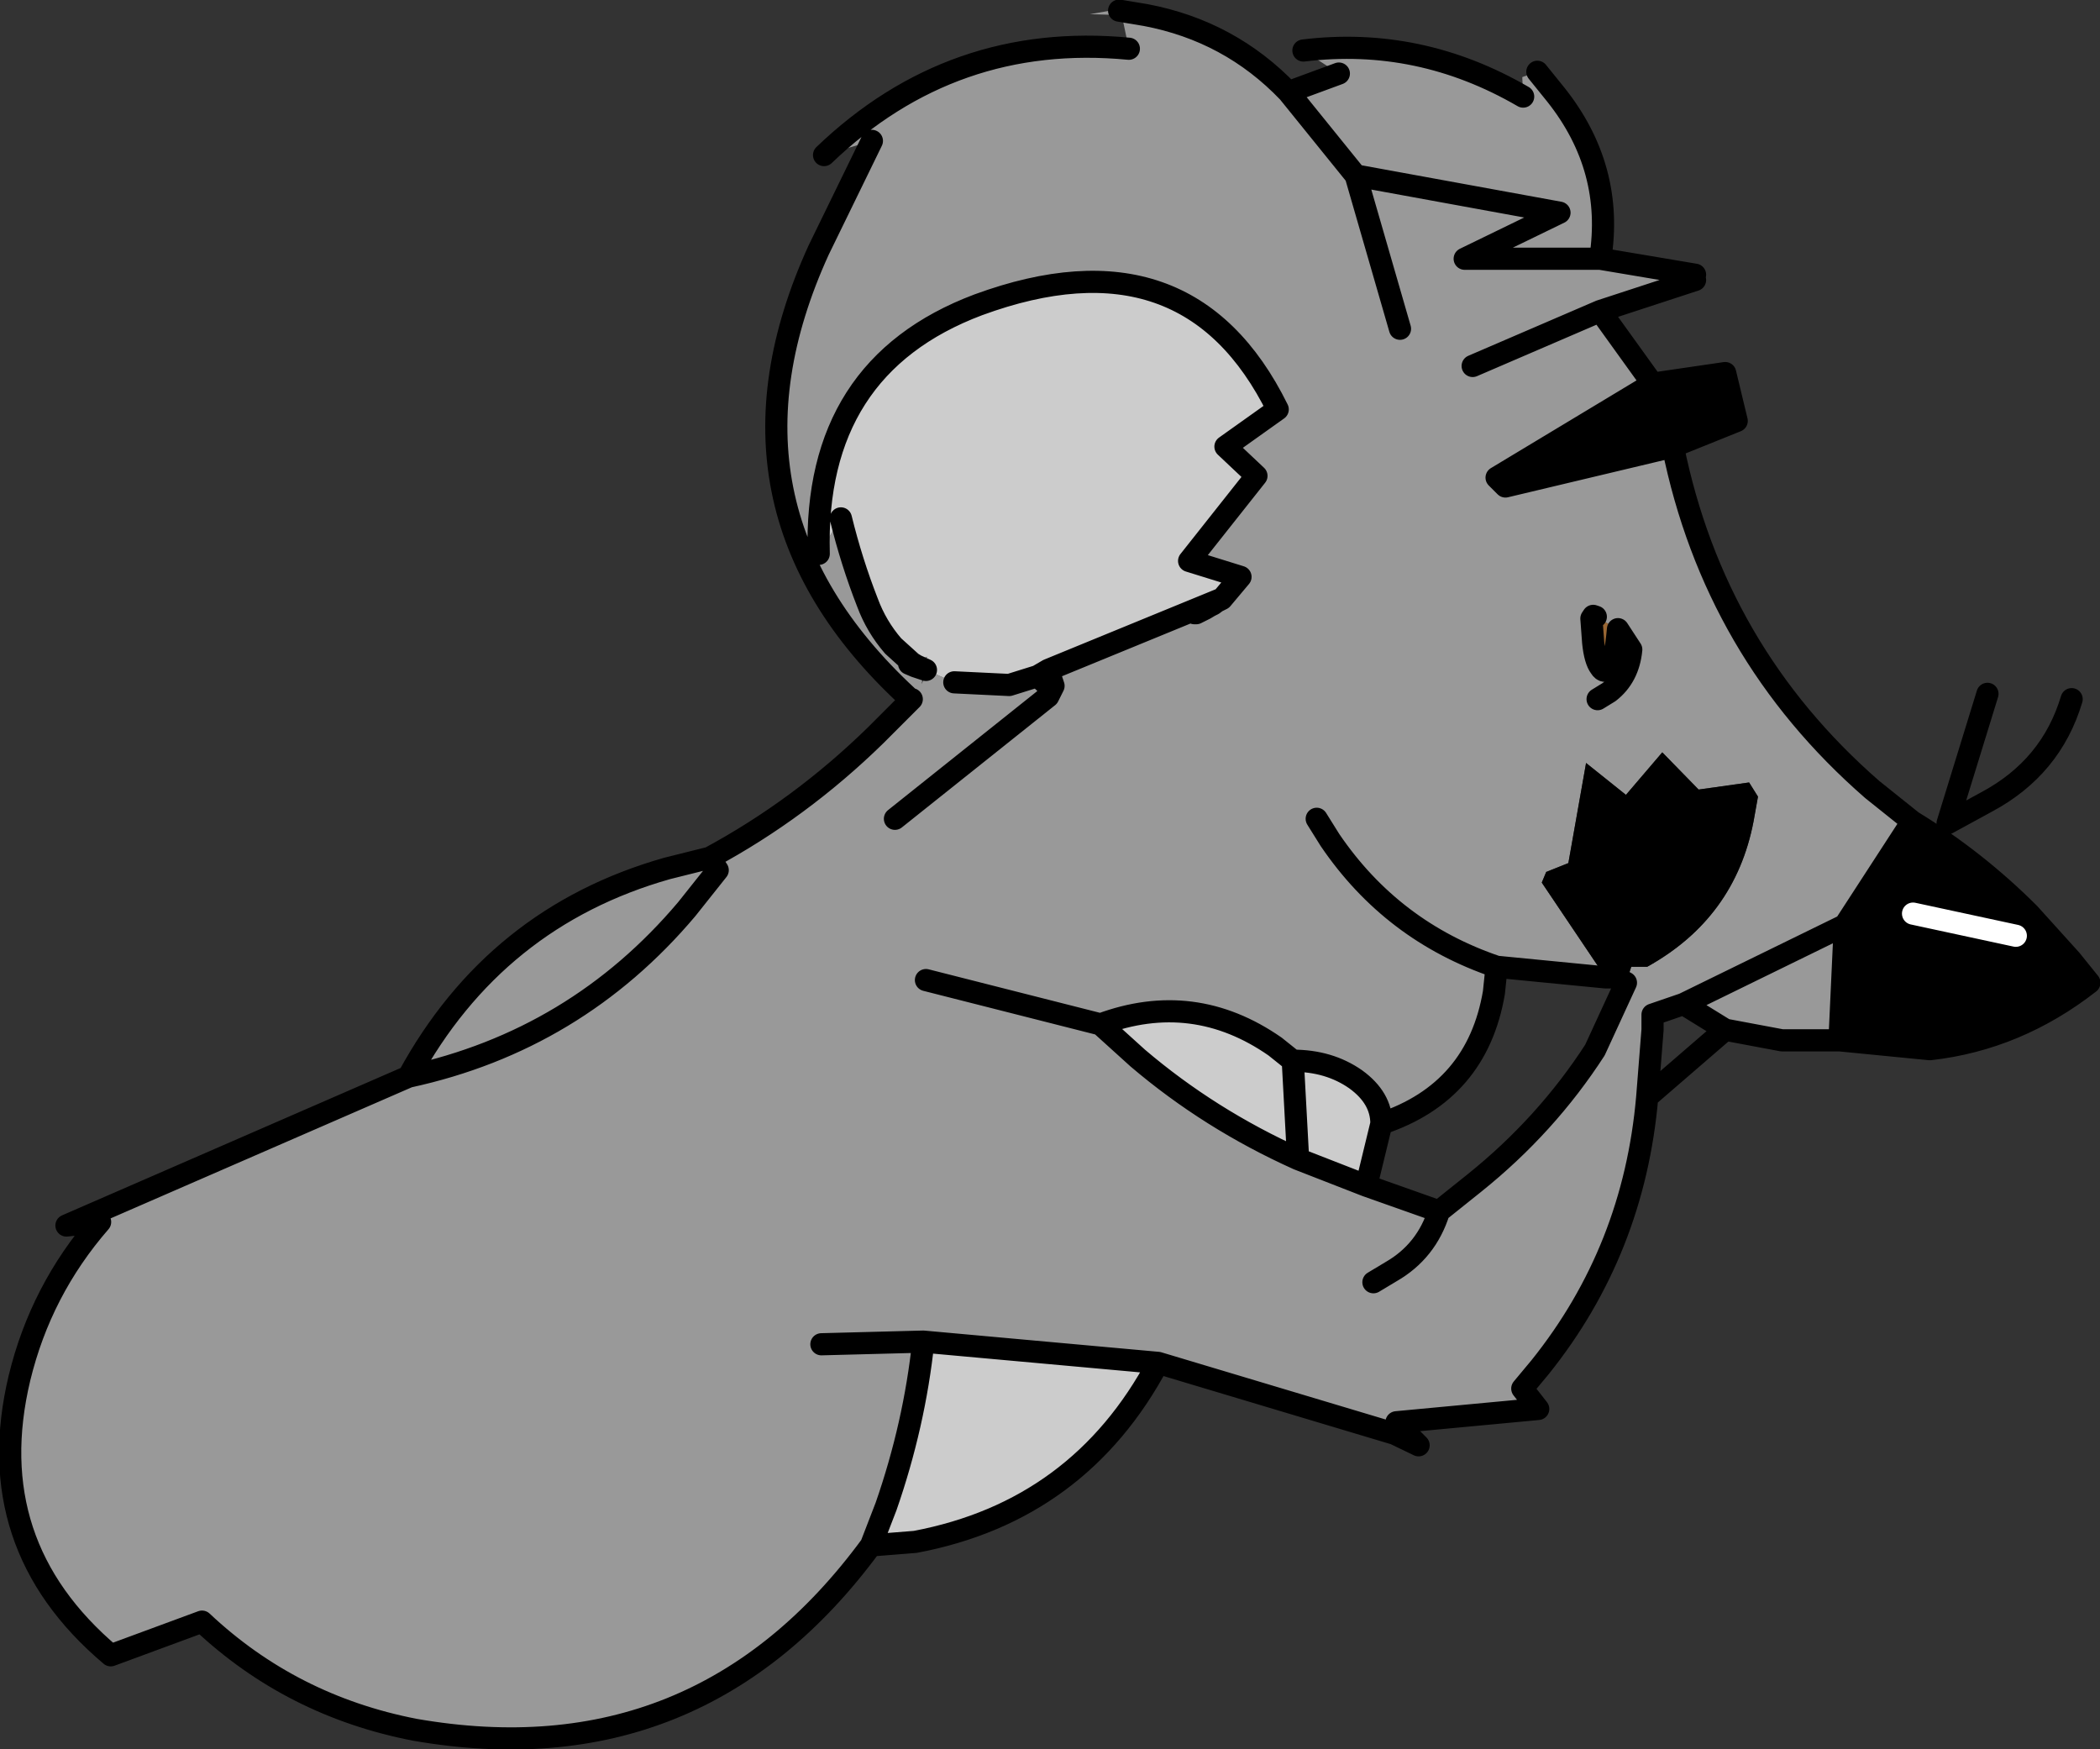
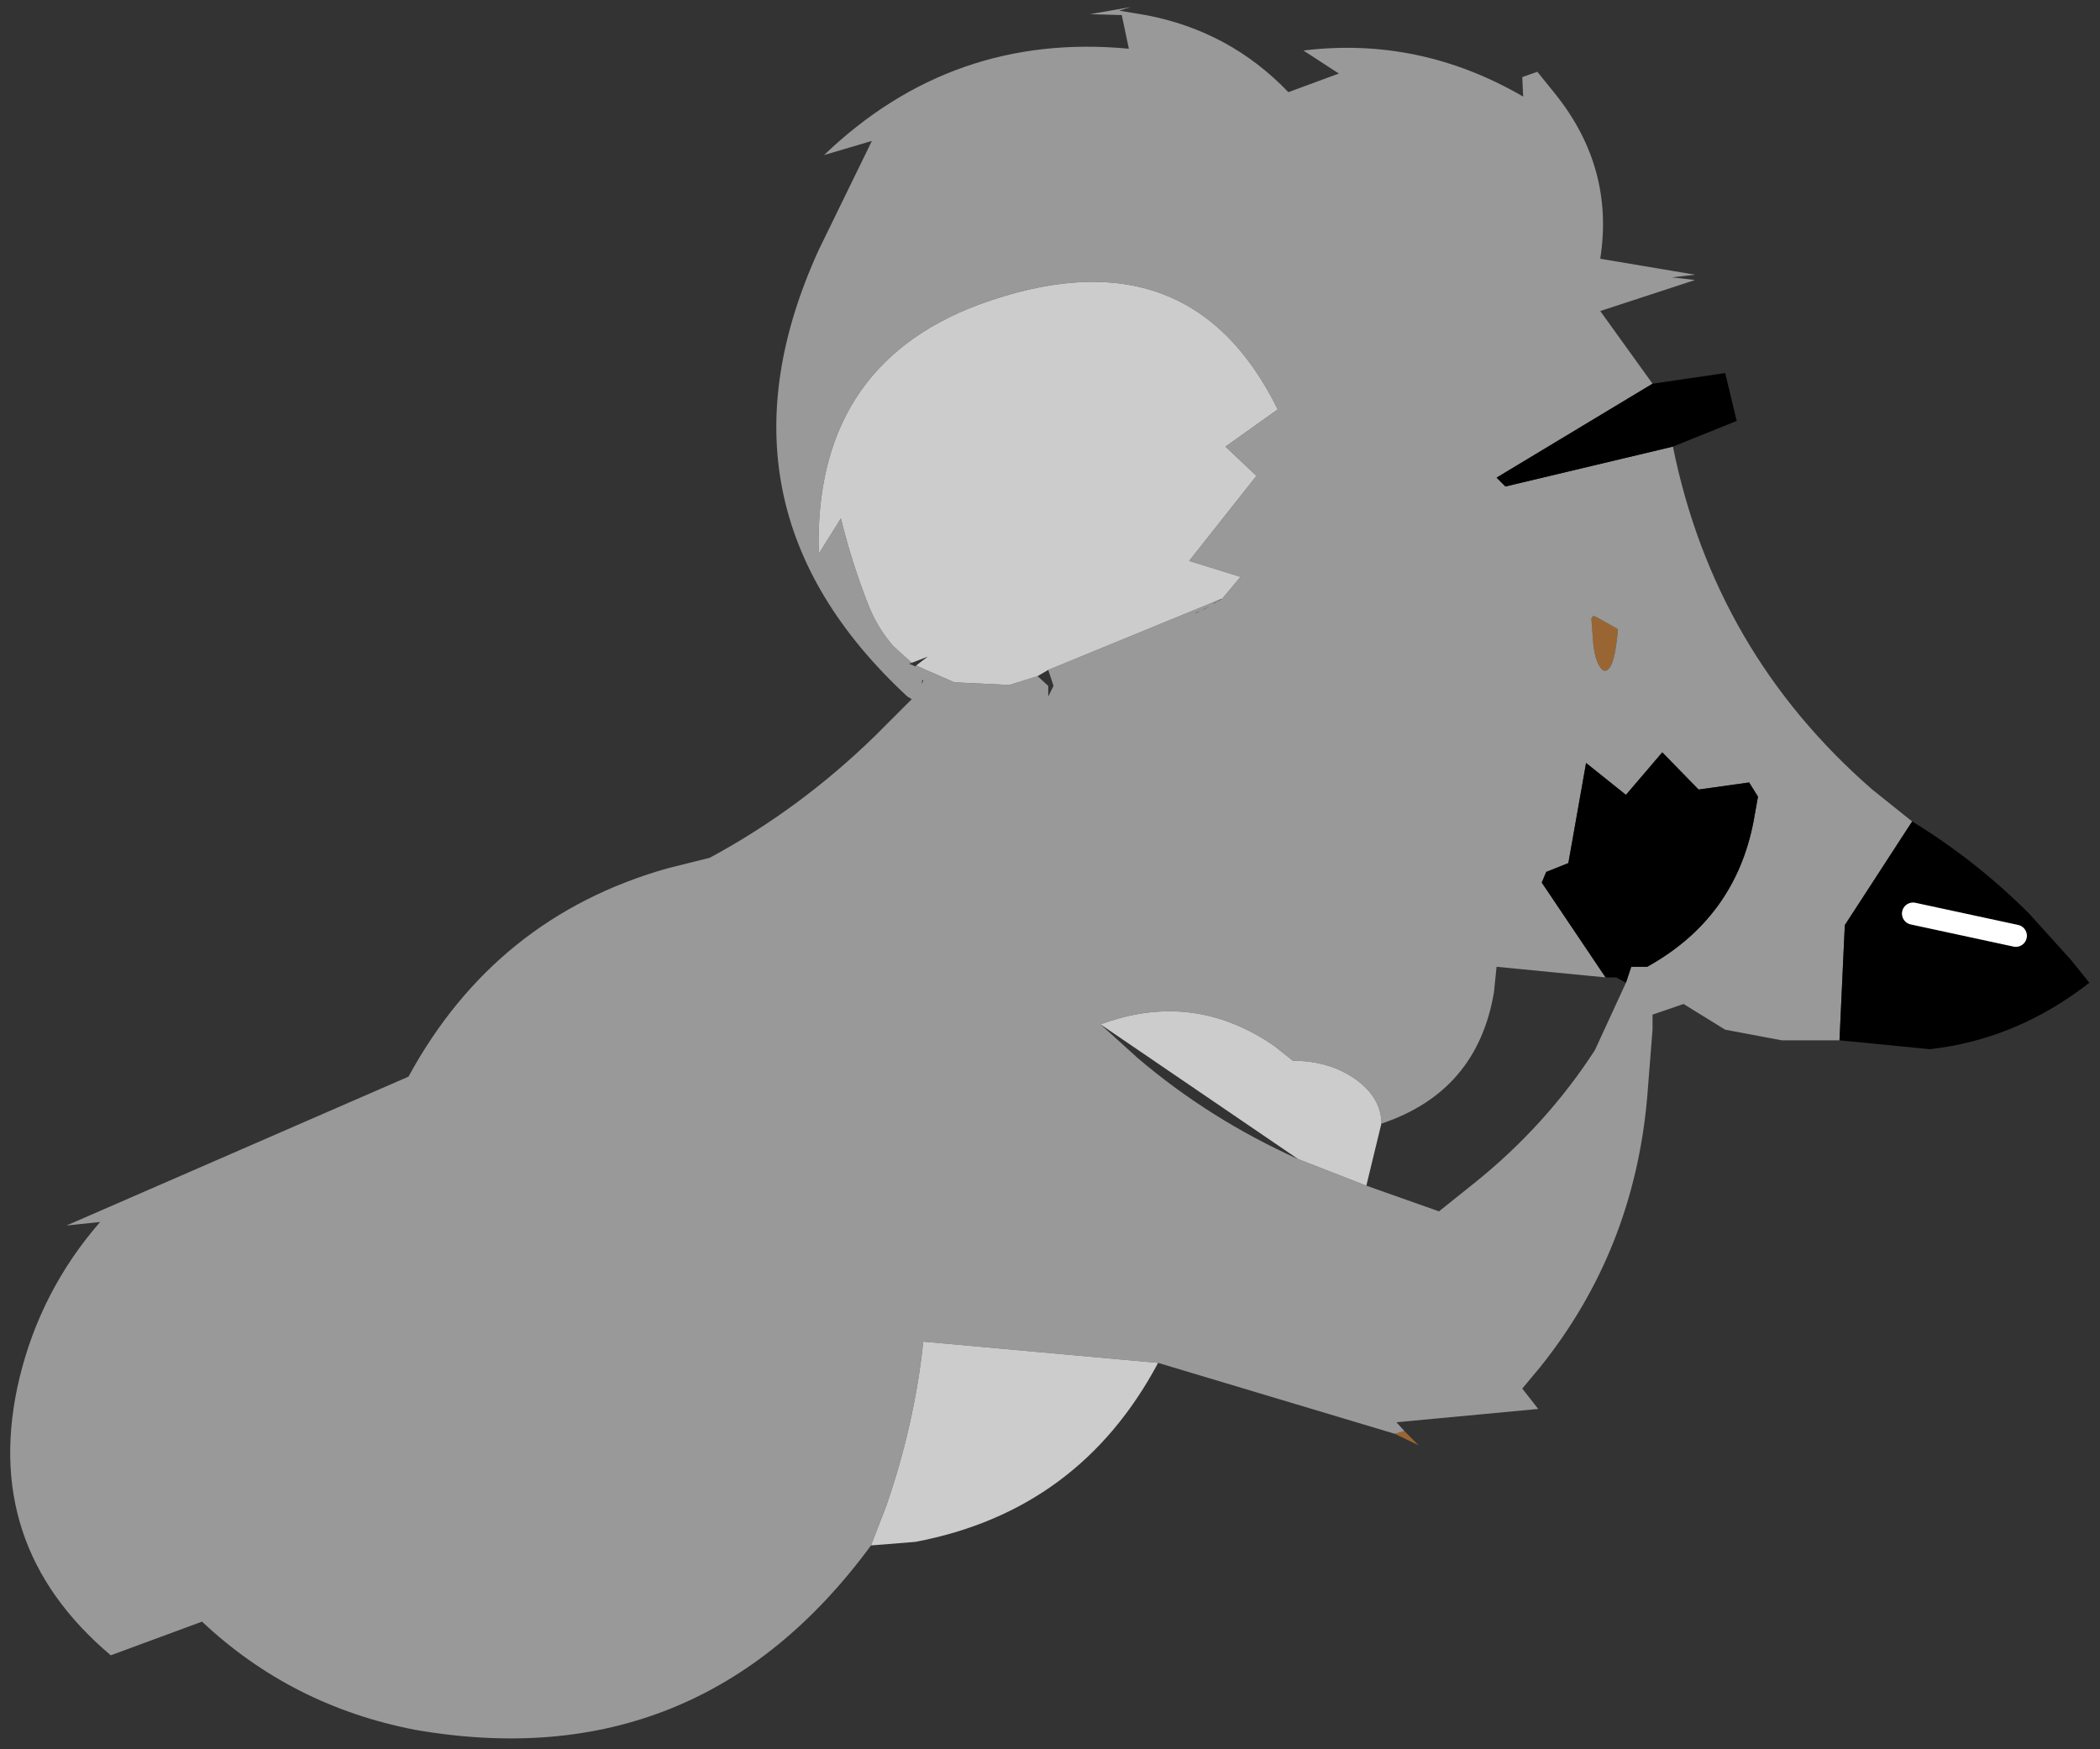
<svg xmlns="http://www.w3.org/2000/svg" height="98.7px" width="118.5px">
  <rect width="100%" height="100%" fill="#333333" stroke="none" />
  <g transform="matrix(1.0, 0.0, 0.0, 1.0, 41.45, 57.15)">
    <path d="M37.8 23.6 L38.6 24.4 37.25 23.75 37.8 23.6 M48.6 -22.35 L49.85 -21.65 Q49.7 -19.95 49.4 -19.5 49.1 -19.1 48.85 -19.5 48.55 -19.9 48.45 -20.9 L48.35 -22.25 48.45 -22.4 48.6 -22.35 48.35 -22.25 48.6 -22.35" fill="#996633" fill-rule="evenodd" stroke="none" />
    <path d="M44.5 -51.7 L44.45 -52.8 45.3 -53.1 46.35 -51.8 Q49.65 -47.65 48.85 -42.55 L41.2 -42.55 46.55 -45.15 35.05 -47.25 31.25 -51.95 35.05 -47.25 46.55 -45.15 41.2 -42.55 48.85 -42.55 54.2 -41.65 52.9 -41.5 54.2 -41.35 48.85 -39.6 51.8 -35.5 43.0 -30.2 43.5 -29.7 52.95 -31.95 Q55.3 -20.35 64.2 -12.6 L66.45 -10.8 62.65 -4.95 62.35 1.55 59.1 1.55 55.9 0.95 53.55 -0.5 51.8 0.1 51.8 0.95 51.5 4.75 Q50.75 13.4 45.45 20.0 L44.45 21.2 45.35 22.35 37.35 23.1 37.8 23.6 37.25 23.75 23.9 19.75 10.65 18.55 Q10.15 23.25 8.55 27.85 L7.7 30.05 Q-2.0 43.25 -18.05 40.45 -25.0 39.1 -30.05 34.35 L-35.2 36.25 Q-42.6 30.0 -40.35 20.6 -39.15 15.65 -35.8 11.8 L-37.7 12.0 -18.4 3.6 Q-8.95 1.55 -2.7 -5.85 L-0.95 -8.05 -1.4 -8.75 -0.95 -8.05 -2.7 -5.85 Q-8.95 1.55 -18.4 3.6 -13.5 -5.4 -3.8 -8.15 L-1.4 -8.75 Q3.7 -11.5 7.95 -15.65 L10.0 -17.7 9.75 -17.85 Q-1.85 -28.6 4.75 -43.05 L7.75 -49.2 5.05 -48.4 Q12.3 -55.35 22.25 -54.4 L21.85 -56.3 20.05 -56.35 22.35 -56.75 21.7 -56.55 23.2 -56.3 Q27.95 -55.4 31.25 -51.95 L34.1 -53.0 32.1 -54.3 Q38.65 -55.1 44.5 -51.7 M37.55 -38.6 L35.05 -47.25 37.55 -38.6 M4.9 18.7 L10.65 18.55 4.9 18.7 M27.5 -23.35 L28.55 -24.6 25.65 -25.5 29.45 -30.3 27.7 -31.95 30.65 -34.05 Q25.6 -44.3 13.75 -39.95 4.45 -36.45 4.75 -25.9 L6.0 -27.9 Q6.6 -25.45 7.5 -23.15 8.0 -21.8 8.95 -20.7 L10.0 -19.75 9.85 -19.7 10.2 -19.55 10.25 -19.6 10.8 -19.35 12.4 -18.65 15.5 -18.5 17.1 -19.0 17.7 -18.45 17.7 -17.85 18.0 -18.45 17.7 -19.35 27.45 -23.35 27.1 -23.15 26.8 -22.95 27.1 -23.15 27.0 -23.05 27.2 -23.2 27.5 -23.35 M26.8 -22.95 L27.0 -23.05 26.8 -22.95 26.05 -22.55 25.95 -22.55 26.0 -22.55 26.55 -22.8 26.8 -22.95 M10.8 -19.35 L10.2 -19.55 10.8 -19.35 M10.6 -18.8 L10.55 -18.55 10.65 -18.75 10.6 -18.8 M9.05 -10.95 L17.7 -17.85 9.05 -10.95 M32.85 -10.95 L33.6 -9.75 Q37.1 -4.6 43.0 -2.6 37.1 -4.6 33.6 -9.75 L32.85 -10.95 M41.65 -36.5 L48.85 -39.6 41.65 -36.5 M50.3 -1.7 L50.6 -2.6 51.5 -2.6 Q56.45 -5.35 57.5 -10.8 L57.75 -12.2 57.25 -13.0 54.4 -12.6 52.35 -14.7 50.3 -12.3 48.05 -14.1 47.05 -8.45 45.8 -7.95 45.55 -7.35 49.15 -2.0 43.0 -2.6 42.85 -1.15 Q41.9 4.45 36.5 6.25 36.5 4.8 35.05 3.75 33.55 2.7 31.5 2.7 L30.5 1.9 Q25.9 -1.3 20.65 0.65 L22.75 2.55 Q26.8 6.0 31.8 8.25 L35.65 9.75 39.75 11.2 41.75 9.6 Q45.8 6.35 48.55 2.1 L50.3 -1.7 M36.05 15.2 L37.05 14.6 Q39.05 13.45 39.75 11.2 39.05 13.45 37.05 14.6 L36.05 15.2 M49.85 -21.65 L48.6 -22.35 48.45 -22.4 48.35 -22.25 48.45 -20.9 Q48.55 -19.9 48.85 -19.5 49.1 -19.1 49.4 -19.5 49.7 -19.95 49.85 -21.65 L50.6 -20.5 Q50.45 -18.95 49.35 -18.1 L48.7 -17.7 49.35 -18.1 Q50.45 -18.95 50.6 -20.5 L49.85 -21.65 M53.55 -0.5 L62.65 -4.95 53.55 -0.5 M10.8 -1.85 L20.65 0.65 10.8 -1.85" fill="#999999" fill-rule="evenodd" stroke="none" />
    <path d="M52.95 -31.95 L43.5 -29.7 43.0 -30.2 51.8 -35.5 55.9 -36.1 56.55 -33.4 52.95 -31.95 M66.45 -10.8 Q70.05 -8.6 73.05 -5.6 L75.4 -3.0 76.45 -1.7 Q72.35 1.5 67.45 2.05 L62.35 1.55 62.65 -4.95 66.45 -10.8 M49.15 -2.0 L45.55 -7.35 45.8 -7.95 47.05 -8.45 48.05 -14.1 50.3 -12.3 52.35 -14.7 54.4 -12.6 57.25 -13.0 57.75 -12.2 57.5 -10.8 Q56.45 -5.35 51.5 -2.6 L50.6 -2.6 50.3 -1.7 49.75 -2.0 49.15 -2.0 M66.5 -5.6 L72.3 -4.35 66.5 -5.6" fill="#000000" fill-rule="evenodd" stroke="none" />
-     <path d="M7.7 30.05 L8.55 27.85 Q10.15 23.25 10.65 18.55 L23.9 19.75 Q19.45 28.1 10.2 29.85 L7.7 30.05 M4.75 -25.9 Q4.45 -36.45 13.75 -39.95 25.6 -44.3 30.65 -34.05 L27.7 -31.95 29.45 -30.3 25.65 -25.5 28.55 -24.6 27.5 -23.35 27.45 -23.35 17.7 -19.35 17.1 -19.0 15.5 -18.5 12.4 -18.65 10.8 -19.35 10.25 -19.6 10.9 -20.1 10.0 -19.75 8.95 -20.7 Q8.0 -21.8 7.5 -23.15 6.6 -25.45 6.0 -27.9 L4.75 -25.9 M36.5 6.25 L35.65 9.75 31.8 8.25 Q26.8 6.0 22.75 2.55 L20.65 0.65 Q25.9 -1.3 30.5 1.9 L31.5 2.7 Q33.55 2.7 35.05 3.75 36.5 4.8 36.5 6.25 M31.5 2.7 L31.8 8.25 31.5 2.7" fill="#cccccc" fill-rule="evenodd" stroke="none" />
-     <path d="M44.5 -51.7 Q38.65 -55.1 32.1 -54.3 M34.1 -53.0 L31.25 -51.95 35.05 -47.25 46.55 -45.15 41.2 -42.55 48.85 -42.55 Q49.65 -47.65 46.35 -51.8 L45.3 -53.1 M31.25 -51.95 Q27.95 -55.4 23.2 -56.3 L21.7 -56.55 M22.25 -54.4 Q12.3 -55.35 5.05 -48.4 M7.75 -49.2 L4.75 -43.05 Q-1.85 -28.6 9.75 -17.85 M10.0 -17.7 L7.95 -15.65 Q3.7 -11.5 -1.4 -8.75 L-0.95 -8.05 -2.7 -5.85 Q-8.95 1.55 -18.4 3.6 L-37.7 12.0 -35.8 11.8 Q-39.15 15.65 -40.35 20.6 -42.6 30.0 -35.2 36.25 L-30.05 34.35 Q-25.0 39.1 -18.05 40.45 -2.0 43.25 7.7 30.05 L8.55 27.85 Q10.15 23.25 10.65 18.55 L4.9 18.7 M35.05 -47.25 L37.55 -38.6 M27.5 -23.35 L28.55 -24.6 25.65 -25.5 29.45 -30.3 27.7 -31.95 30.65 -34.05 Q25.6 -44.3 13.75 -39.95 4.45 -36.45 4.75 -25.9 M6.0 -27.9 Q6.6 -25.45 7.5 -23.15 8.0 -21.8 8.95 -20.7 L10.0 -19.75 10.25 -19.6 10.8 -19.35 10.2 -19.55 9.85 -19.7 M12.4 -18.65 L15.5 -18.5 17.1 -19.0 17.7 -19.35 27.45 -23.35 27.5 -23.35 27.2 -23.2 27.0 -23.05 26.8 -22.95 26.55 -22.8 26.0 -22.55 25.95 -22.55 26.05 -22.55 26.8 -22.95 27.1 -23.15 27.45 -23.35 M18.0 -18.45 L17.7 -18.45 17.7 -17.85 18.0 -18.45 17.7 -19.35 M17.1 -19.0 L17.7 -18.45 M17.7 -17.85 L9.05 -10.95 M26.55 -22.8 L26.05 -22.55 26.0 -22.55 M27.2 -23.2 L27.1 -23.15 27.0 -23.05 M27.5 -23.35 L27.2 -23.2 M43.0 -2.6 Q37.1 -4.6 33.6 -9.75 L32.85 -10.95 M54.2 -41.65 L48.85 -42.55 M52.95 -31.95 L43.5 -29.7 43.0 -30.2 51.8 -35.5 48.85 -39.6 41.65 -36.5 M51.8 -35.5 L55.9 -36.1 56.55 -33.4 52.95 -31.95 Q55.3 -20.35 64.2 -12.6 L66.45 -10.8 Q70.05 -8.6 73.05 -5.6 L75.4 -3.0 76.45 -1.7 Q72.35 1.5 67.45 2.05 L62.35 1.55 59.1 1.55 55.9 0.95 51.5 4.75 Q50.75 13.4 45.45 20.0 L44.45 21.2 45.35 22.35 37.35 23.1 37.8 23.6 38.6 24.4 37.25 23.75 23.9 19.75 Q19.45 28.1 10.2 29.85 L7.7 30.05 M48.85 -39.6 L54.2 -41.35 M49.15 -2.0 L49.75 -2.0 50.3 -1.7 48.55 2.1 Q45.8 6.35 41.75 9.6 L39.75 11.2 Q39.05 13.45 37.05 14.6 L36.05 15.2 M49.85 -21.65 L50.6 -20.5 Q50.45 -18.95 49.35 -18.1 L48.7 -17.7 M49.85 -21.65 Q49.7 -19.95 49.4 -19.5 49.1 -19.1 48.85 -19.5 48.55 -19.9 48.45 -20.9 L48.35 -22.25 48.45 -22.4 48.6 -22.35 48.35 -22.25 M49.15 -2.0 L43.0 -2.6 42.85 -1.15 Q41.9 4.45 36.5 6.25 L35.65 9.75 39.75 11.2 M66.45 -10.8 L62.65 -4.95 62.35 1.55 M70.7 -18.0 L68.45 -10.7 70.65 -11.9 Q74.3 -13.85 75.45 -17.7 M62.65 -4.95 L53.55 -0.5 55.9 0.95 M53.55 -0.5 L51.8 0.1 51.8 0.95 51.5 4.75 M31.8 8.25 L31.5 2.7 30.5 1.9 Q25.9 -1.3 20.65 0.65 L22.75 2.55 Q26.8 6.0 31.8 8.25 L35.65 9.75 M31.5 2.7 Q33.55 2.7 35.05 3.75 36.5 4.8 36.5 6.25 M37.8 23.6 L37.25 23.75 M10.65 18.55 L23.9 19.75 M20.65 0.65 L10.8 -1.85 M-1.4 -8.75 L-3.8 -8.15 Q-13.5 -5.4 -18.4 3.6" fill="none" stroke="#000000" stroke-linecap="round" stroke-linejoin="round" stroke-width="1.25" />
+     <path d="M7.7 30.05 L8.55 27.85 Q10.15 23.25 10.65 18.55 L23.9 19.75 Q19.45 28.1 10.2 29.85 L7.7 30.05 M4.75 -25.9 Q4.45 -36.45 13.75 -39.95 25.6 -44.3 30.65 -34.05 L27.7 -31.95 29.45 -30.3 25.65 -25.5 28.55 -24.6 27.5 -23.35 27.45 -23.35 17.7 -19.35 17.1 -19.0 15.5 -18.5 12.4 -18.65 10.8 -19.35 10.25 -19.6 10.9 -20.1 10.0 -19.75 8.95 -20.7 Q8.0 -21.8 7.5 -23.15 6.6 -25.45 6.0 -27.9 L4.75 -25.9 M36.5 6.25 L35.65 9.75 31.8 8.25 L20.65 0.65 Q25.9 -1.3 30.5 1.9 L31.5 2.7 Q33.55 2.7 35.05 3.75 36.5 4.8 36.5 6.25 M31.5 2.7 L31.8 8.25 31.5 2.7" fill="#cccccc" fill-rule="evenodd" stroke="none" />
    <path d="M72.3 -4.35 L66.5 -5.6" fill="none" stroke="#ffffff" stroke-linecap="round" stroke-linejoin="round" stroke-width="1.25" />
  </g>
</svg>